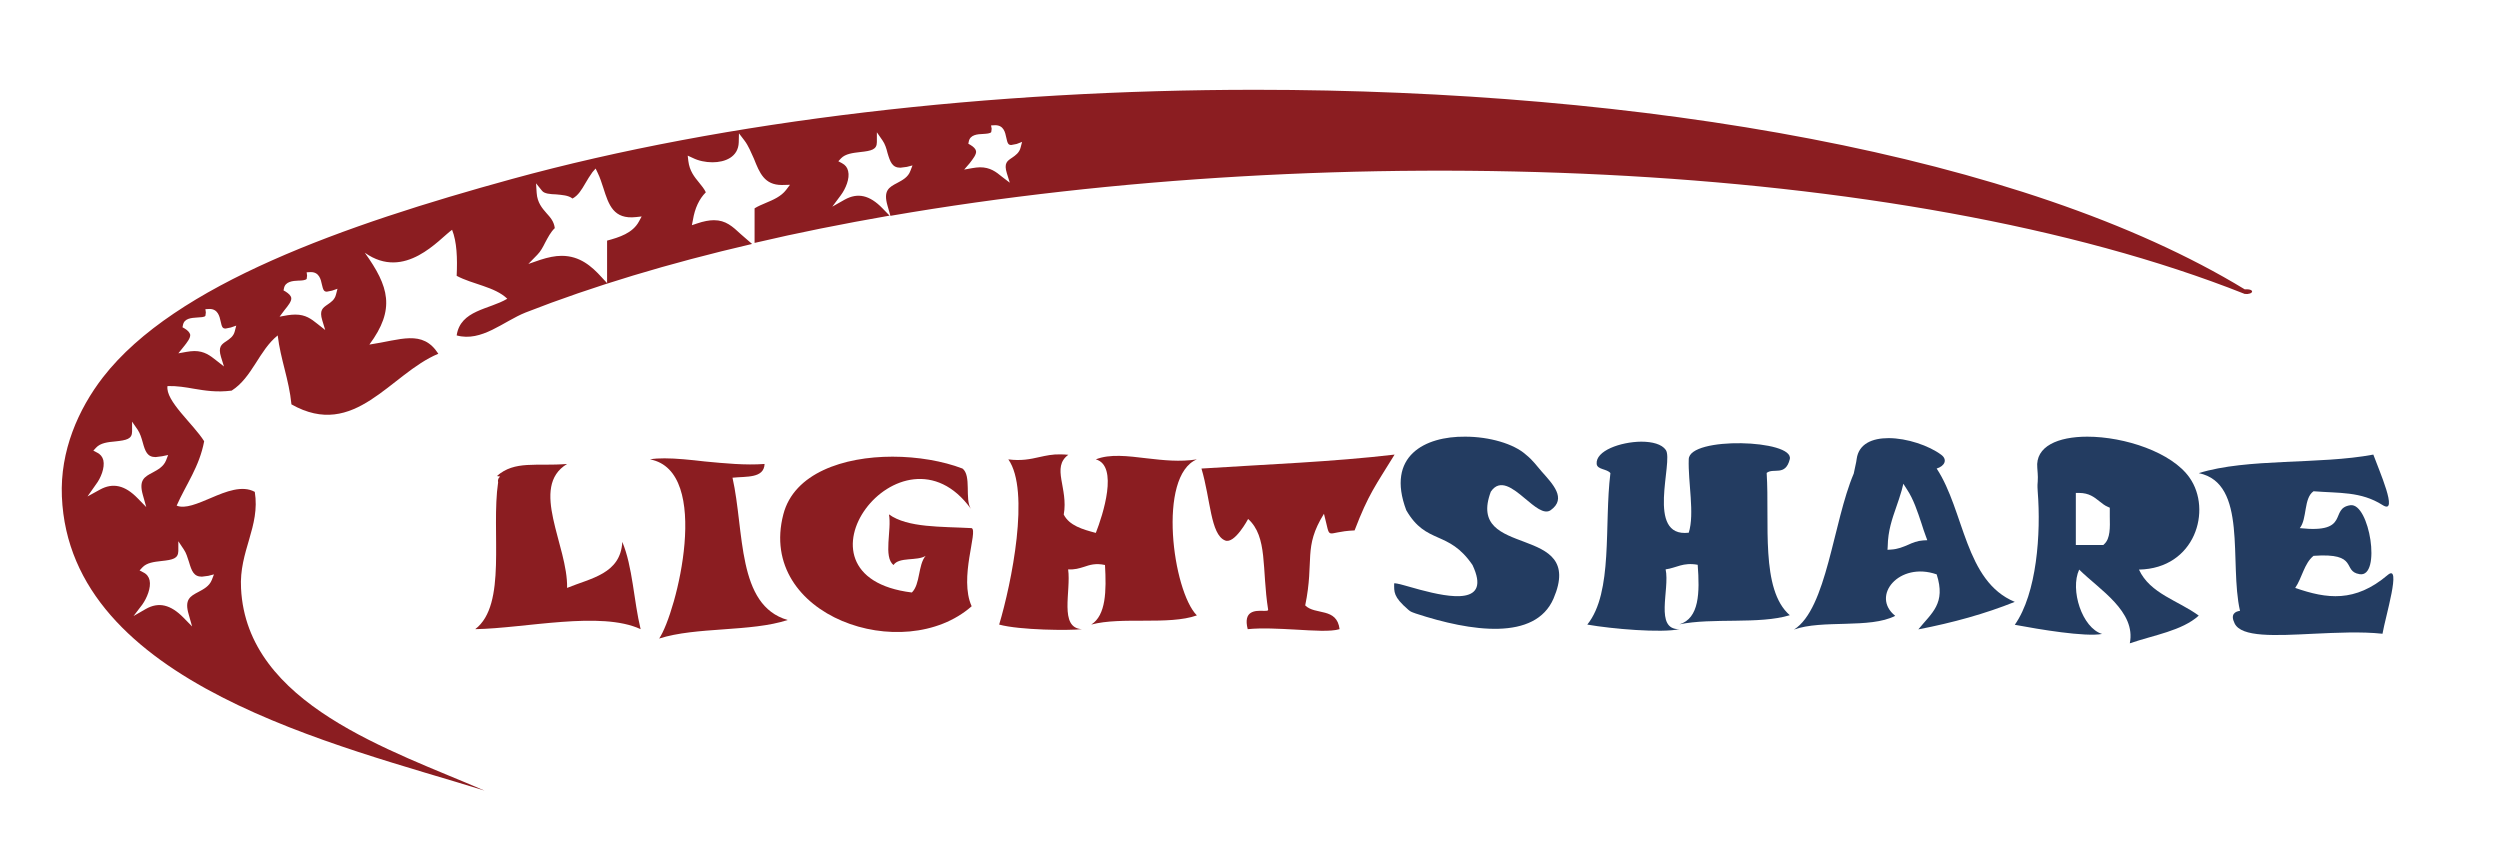
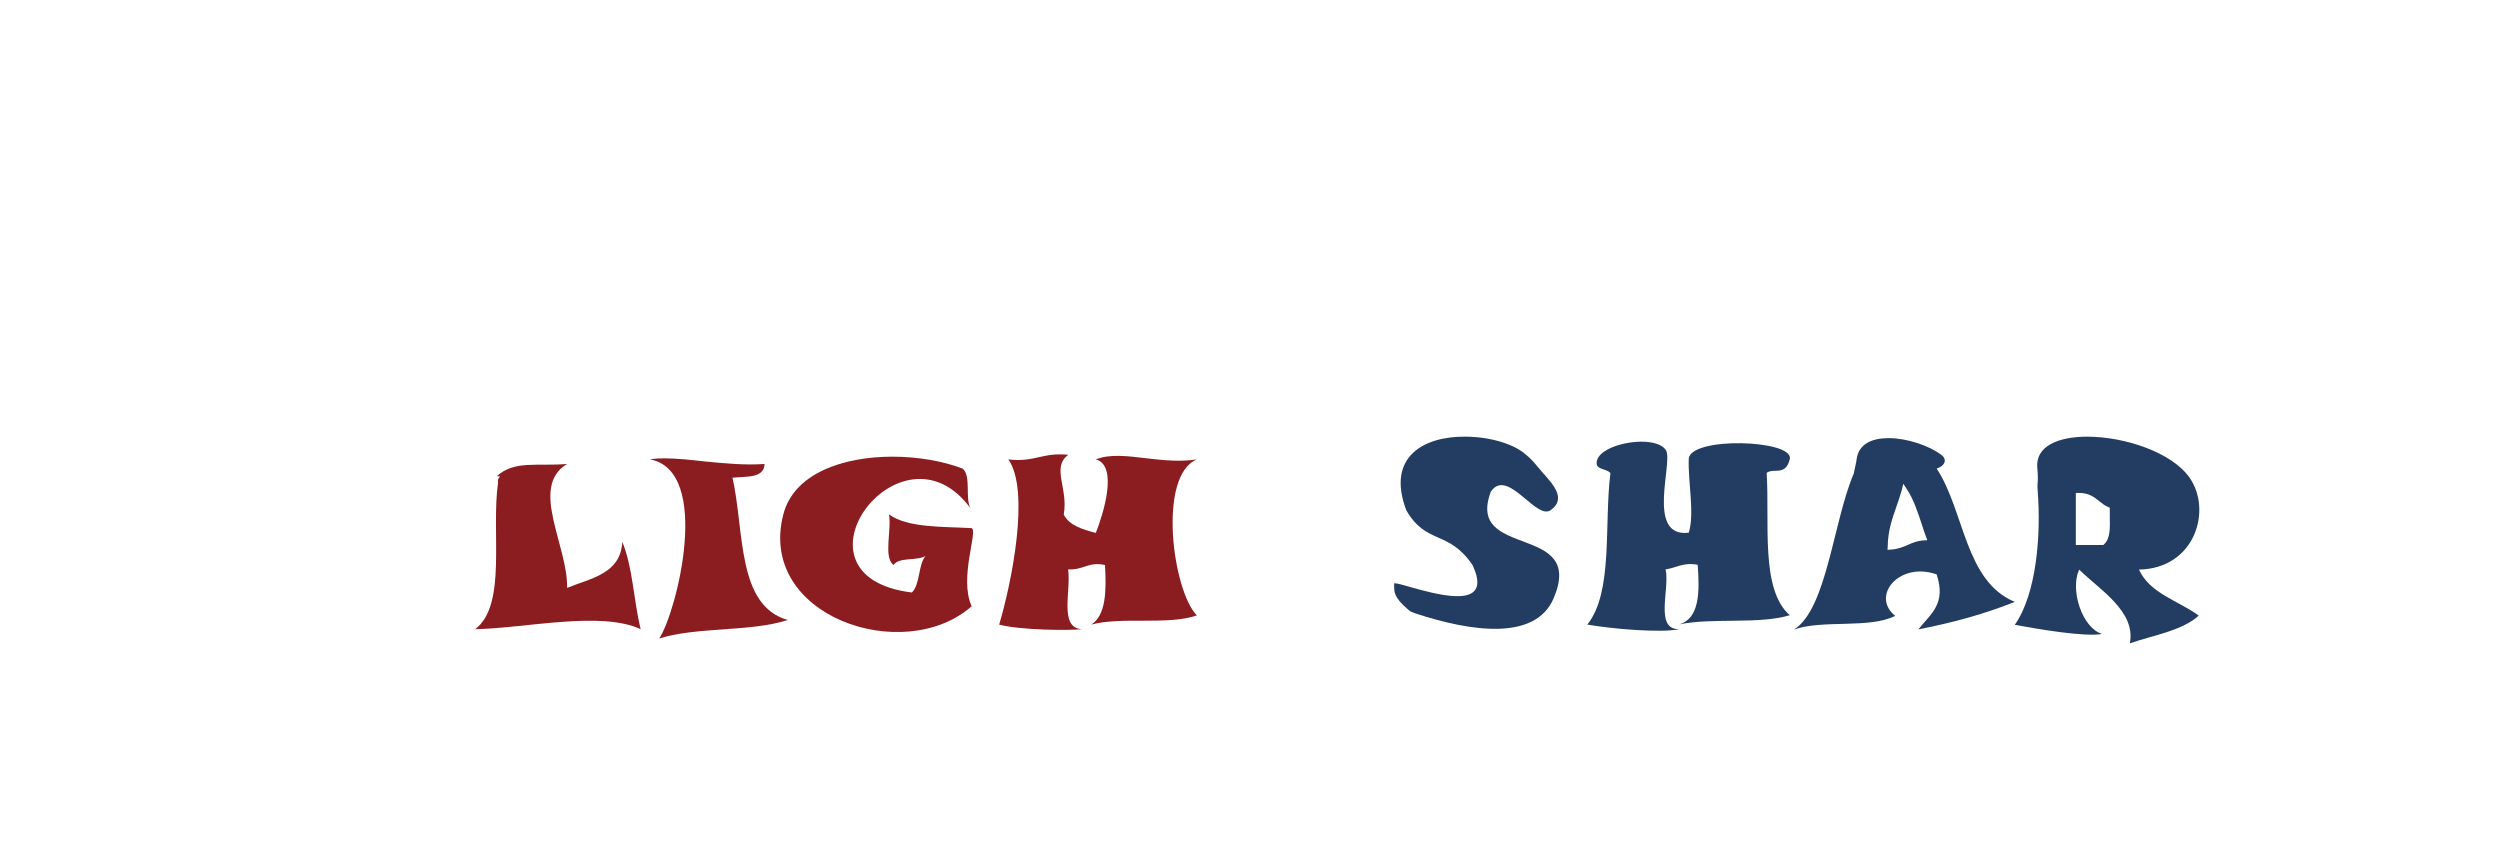
<svg xmlns="http://www.w3.org/2000/svg" version="1.1" x="0px" y="0px" viewBox="0 0 120 41.25" style="enable-background:new 0 0 120 41.25;" xml:space="preserve">
  <style type="text/css">
	.st0{fill:#8B1D21;}
	.st1{fill:#233C61;}
</style>
  <path class="st0" d="M23.85,22.85c0.33,0.04,0,0,0.06,0.3c-0.35,2.37,0.44,5.88-1.1,7.05c2.4-0.04,6.03-0.89,7.94,0  c-0.33-1.35-0.38-3-0.88-4.19c-0.08,1.54-1.51,1.74-2.65,2.21c0.05-2.02-1.83-4.85,0-5.95C25.74,22.39,24.71,22.09,23.85,22.85" />
  <path class="st0" d="M31.2,22.05c3,0.56,1.27,7.37,0.44,8.6c1.78-0.57,4.4-0.31,6.17-0.89c-2.45-0.7-2.07-4.25-2.65-6.83  c0.67-0.07,1.51,0.04,1.54-0.66c-0.92,0.07-1.92-0.03-2.87-0.12C33.14,22.07,32.46,22,31.9,22C31.64,22,31.41,22.01,31.2,22.05" />
  <path class="st0" d="M37.6,24.69c-1.27,4.89,5.78,7.28,9.04,4.41c-0.62-1.36,0.32-3.62,0-3.75c-1.46-0.08-3.07-0.01-3.97-0.66  c0.14,0.74-0.28,2.05,0.22,2.43c0.26-0.4,1.15-0.18,1.54-0.44c-0.37,0.44-0.25,1.36-0.66,1.76c-6.37-0.78-0.48-8.6,2.83-4.02  c-0.3-0.47,0.04-1.59-0.4-1.93c-0.94-0.36-2.15-0.57-3.36-0.57C40.49,21.92,38.11,22.71,37.6,24.69" />
-   <path class="st0" d="M57.67,22.49c0.44,1.47,0.43,3.16,1.13,3.45c0.46,0.2,1.11-1.03,1.11-1.03c0.95,0.86,0.65,2.39,0.96,4.35  c0.01,0.07-0.1,0.06-0.25,0.06c-0.36-0.01-0.96-0.02-0.73,0.88c0.69-0.07,1.52-0.02,2.29,0.02c0.88,0.05,1.68,0.11,2.12-0.02  c-0.13-1.06-1.17-0.66-1.65-1.14c0.45-2.19-0.11-2.77,0.9-4.4c0.36,1.38-0.01,0.86,1.47,0.8c0.67-1.75,1-2.14,1.92-3.64  C63.97,22.17,60.78,22.29,57.67,22.49" />
-   <path class="st1" d="M105.54,22.71c2.37,0.49,1.45,4.29,1.98,6.61c-0.22,0.03-0.48,0.15-0.26,0.6c0.32,0.68,1.95,0.59,3.79,0.5  c1.11-0.05,2.29-0.11,3.31,0c0.14-0.82,0.93-3.4,0.25-2.82c-1.57,1.33-2.92,1.15-4.44,0.62c0.33-0.48,0.43-1.18,0.88-1.54  c2.21-0.16,1.35,0.74,2.21,0.88c0.53,0.09,0.65-0.78,0.52-1.65c-0.13-0.86-0.5-1.72-0.96-1.66c-1.04,0.15,0.04,1.37-2.43,1.1  c0.36-0.45,0.18-1.44,0.66-1.77c1.23,0.1,2.27,0,3.31,0.66c0.81,0.52-0.19-1.72-0.44-2.42C111.32,22.31,107.89,21.98,105.54,22.71" />
  <path class="st0" d="M49.89,21.94c-0.44,0.1-0.87,0.19-1.49,0.11c1.06,1.5,0.15,5.96-0.44,7.93c0.99,0.27,3.38,0.29,3.97,0.22  c-1.11-0.06-0.51-1.83-0.66-2.87c0.32,0.02,0.53-0.05,0.76-0.12c0.27-0.09,0.55-0.19,1.01-0.09c0.07,1.25,0.05,2.41-0.66,2.86  c1.45-0.39,3.71,0.04,5.07-0.44c-1.16-1.17-1.9-6.7,0-7.49c-0.81,0.13-1.62,0.04-2.4-0.05c-0.92-0.11-1.78-0.22-2.45,0.05  c1.1,0.31,0.34,2.67,0,3.53c-0.64-0.17-1.27-0.35-1.54-0.88c0.23-1.27-0.61-2.26,0.22-2.87c-0.13-0.01-0.25-0.02-0.37-0.02  C50.52,21.8,50.21,21.87,49.89,21.94" />
  <path class="st1" d="M76.64,22.27c0.03,0.28,0.5,0.23,0.66,0.44c-0.31,2.48,0.14,5.72-1.11,7.27c1.19,0.21,3.56,0.41,4.42,0.22  c-1.21,0.03-0.45-1.9-0.66-2.87c0.52-0.07,0.83-0.35,1.54-0.22c0.1,1.34,0.08,2.57-0.88,2.86c1.58-0.33,3.83,0.01,5.3-0.44  c-1.42-1.23-0.96-4.44-1.11-6.83c0.33-0.26,0.9,0.18,1.11-0.66c0.22-0.94-4.82-1.1-4.85,0c-0.04,1.1,0.29,2.62,0,3.53  c-2.09,0.25-0.72-3.42-1.1-3.97c-0.19-0.28-0.65-0.4-1.18-0.4C77.78,21.21,76.58,21.64,76.64,22.27" />
  <path class="st1" d="M67.5,24.49c0.97,1.68,2.02,0.93,3.18,2.63c0.92,1.95-1.08,1.57-2.51,1.19c-0.6-0.16-1.11-0.33-1.25-0.31  c0,0.41-0.05,0.64,0.67,1.26c0.12,0.1,0.12,0.1,0.37,0.19c2.65,0.87,5.73,1.32,6.61-0.72c1.57-3.66-4.24-1.86-3.01-5.13  c0.44-0.65,1.06-0.16,1.63,0.32c0.47,0.39,0.92,0.79,1.24,0.57c0.79-0.56,0.1-1.26-0.44-1.87c-0.23-0.26-0.4-0.52-0.75-0.8  c-0.58-0.52-1.75-0.86-2.91-0.86C68.4,20.94,66.52,21.88,67.5,24.49" />
-   <path class="st0" d="M46.64,24.47c-0.01-0.02-0.03-0.04-0.04-0.05C46.61,24.44,46.63,24.45,46.64,24.47" />
-   <path class="st0" d="M24.58,8.59c10.28-2.82,23-4.28,35.68-4.28c18.46,0,36.83,3.09,47.49,9.58c0.26-0.02,0.36,0.05,0.35,0.11  c-0.01,0.07-0.15,0.13-0.35,0.11c-16.56-6.58-43.69-7.43-65.01-3.75l-0.14-0.49c-0.21-0.73,0.07-0.88,0.47-1.09  c0.24-0.13,0.52-0.27,0.63-0.58l0.1-0.26l-0.27,0.07l-0.31,0.04c-0.39,0-0.49-0.27-0.62-0.71c-0.05-0.21-0.12-0.43-0.24-0.6  l-0.27-0.39v0.47c0,0.36-0.25,0.42-0.81,0.48c-0.34,0.04-0.7,0.08-0.91,0.3l-0.13,0.14l0.17,0.09c0.17,0.09,0.26,0.21,0.3,0.38  c0.09,0.36-0.12,0.85-0.35,1.16l-0.41,0.55l0.6-0.34c0.62-0.34,1.19-0.22,1.81,0.42l0.34,0.35c-2.23,0.39-4.4,0.82-6.48,1.31V10  c0.16-0.1,0.35-0.18,0.54-0.26c0.36-0.15,0.73-0.31,0.97-0.62l0.19-0.25l-0.39,0.01c-0.84,0-1.07-0.58-1.34-1.26  C36.05,7.32,35.93,7,35.73,6.74L35.47,6.4l-0.01,0.43c-0.02,0.71-0.66,0.96-1.26,0.96c-0.33,0-0.67-0.07-0.95-0.21l-0.24-0.11  l0.03,0.26c0.06,0.48,0.29,0.76,0.52,1.04c0.12,0.15,0.24,0.29,0.32,0.46c-0.32,0.32-0.53,0.77-0.62,1.33l-0.05,0.25l0.24-0.08  c0.32-0.11,0.59-0.16,0.82-0.16c0.57,0,0.89,0.3,1.3,0.68c0.12,0.11,0.25,0.22,0.38,0.33l0.15,0.13c-3.96,0.92-7.63,2.02-10.87,3.29  c-1.06,0.42-2.11,1.43-3.31,1.1c0.18-1.22,1.56-1.24,2.43-1.76c-0.6-0.58-1.67-0.69-2.43-1.1c0.04-0.85,0.01-1.63-0.22-2.21  c-0.61,0.43-2.26,2.47-4.19,1.1c1.16,1.62,1.48,2.71,0.22,4.41c1.5-0.22,2.55-0.74,3.31,0.44c-2.31,0.96-4.01,4.15-7.05,2.43  c-0.12-1.21-0.52-2.14-0.66-3.31c-0.9,0.72-1.22,2.02-2.21,2.65c-0.72,0.09-1.27,0-1.81-0.09c-0.4-0.07-0.8-0.14-1.27-0.13  c-0.11,0.71,1.25,1.83,1.76,2.65c-0.23,1.23-0.87,2.07-1.32,3.09c0.4,0.17,1.01-0.1,1.65-0.37c0.72-0.31,1.5-0.62,2.1-0.29  c0.27,1.67-0.76,2.84-0.66,4.63c0.27,5.58,7.22,7.77,11.69,9.71c-6.98-2.18-19.92-5.1-20.29-14.12c-0.09-2.18,0.78-4.18,1.98-5.73  C8.41,13.65,16.53,10.8,24.58,8.59 M6.41,29.57l0.59-0.34c0.62-0.35,1.19-0.21,1.81,0.42l0.41,0.42L9.06,29.5  c-0.22-0.73,0.07-0.88,0.47-1.09c0.24-0.13,0.52-0.27,0.64-0.58l0.1-0.26l-0.27,0.07l-0.31,0.04c-0.39,0-0.49-0.27-0.62-0.71  C9,26.76,8.94,26.54,8.82,26.37l-0.26-0.39v0.47c-0.01,0.36-0.25,0.42-0.82,0.48c-0.35,0.04-0.7,0.08-0.91,0.31L6.7,27.38l0.17,0.09  c0.17,0.08,0.27,0.21,0.31,0.38c0.08,0.36-0.13,0.86-0.35,1.17L6.41,29.57z M4.2,23.83l0.6-0.33c0.62-0.34,1.2-0.21,1.81,0.42  l0.41,0.42l-0.16-0.57c-0.21-0.73,0.07-0.88,0.47-1.09c0.24-0.13,0.52-0.28,0.64-0.58l0.1-0.26L7.78,21.9l-0.31,0.04  c-0.4,0-0.5-0.27-0.62-0.71c-0.06-0.21-0.12-0.42-0.24-0.6l-0.27-0.39v0.47c0,0.36-0.25,0.42-0.82,0.48  c-0.34,0.03-0.7,0.07-0.91,0.3l-0.13,0.14l0.17,0.09c0.17,0.08,0.27,0.21,0.31,0.37c0.08,0.36-0.12,0.86-0.36,1.17L4.2,23.83z   M8.56,16.96l0.39-0.07c0.13-0.02,0.26-0.04,0.38-0.04c0.48,0,0.76,0.22,1.05,0.45l0.37,0.29l-0.14-0.45  c-0.15-0.49,0.02-0.61,0.25-0.76c0.16-0.11,0.35-0.23,0.41-0.48l0.07-0.27l-0.26,0.09l-0.25,0.05c-0.15,0-0.18-0.07-0.24-0.35  c-0.05-0.23-0.13-0.59-0.53-0.59l-0.2,0.01L9.88,15l-0.02,0.16c-0.05,0.07-0.24,0.07-0.39,0.08c-0.27,0.02-0.63,0.03-0.69,0.37  l-0.02,0.1l0.09,0.05c0.17,0.1,0.25,0.2,0.28,0.3c0.02,0.16-0.15,0.38-0.32,0.59L8.56,16.96z M13.42,15.2l0.39-0.07  c0.13-0.02,0.26-0.03,0.37-0.03c0.49,0,0.76,0.21,1.05,0.44l0.38,0.3l-0.14-0.46c-0.15-0.49,0.02-0.6,0.25-0.76  c0.16-0.11,0.35-0.23,0.41-0.49l0.07-0.27l-0.26,0.09l-0.25,0.05c-0.14,0-0.18-0.08-0.24-0.35c-0.05-0.24-0.13-0.59-0.53-0.59  l-0.2,0.01l0.02,0.16l-0.02,0.16c-0.06,0.06-0.23,0.08-0.4,0.08c-0.26,0.01-0.63,0.04-0.69,0.37l-0.02,0.1l0.09,0.05  c0.16,0.1,0.26,0.2,0.28,0.3c0.03,0.16-0.15,0.38-0.32,0.59L13.42,15.2z M28.09,8.81c-0.17,0.29-0.33,0.57-0.61,0.72  c-0.2-0.16-0.5-0.17-0.79-0.2c-0.28-0.01-0.56-0.03-0.67-0.17L25.73,8.8l0.03,0.46c0.03,0.47,0.27,0.74,0.47,0.97  c0.19,0.21,0.36,0.4,0.4,0.72c-0.2,0.19-0.33,0.45-0.46,0.69c-0.11,0.22-0.22,0.43-0.38,0.59l-0.43,0.44l0.58-0.2  c0.37-0.12,0.71-0.19,1.02-0.19c0.87,0,1.44,0.5,1.92,1.03l0.26,0.28v-2.04c0.59-0.16,1.23-0.36,1.53-0.92l0.13-0.24l-0.27,0.03  c-1.08,0.12-1.31-0.58-1.57-1.4c-0.08-0.24-0.16-0.5-0.27-0.72l-0.1-0.21l-0.15,0.17C28.31,8.44,28.2,8.62,28.09,8.81 M46.28,8.14  l0.39-0.07c0.13-0.02,0.25-0.04,0.37-0.04c0.49,0,0.77,0.22,1.05,0.45l0.38,0.29l-0.14-0.45c-0.15-0.49,0.01-0.59,0.25-0.75  c0.16-0.11,0.35-0.24,0.41-0.49l0.07-0.27L48.8,6.91l-0.26,0.05c-0.14,0-0.18-0.07-0.24-0.36c-0.05-0.24-0.12-0.59-0.53-0.59  l-0.2,0.01l0.03,0.16l-0.02,0.16c-0.05,0.07-0.23,0.08-0.39,0.09c-0.26,0.01-0.63,0.03-0.69,0.37l-0.02,0.1l0.09,0.05  c0.17,0.1,0.26,0.2,0.28,0.3c0.03,0.16-0.15,0.38-0.31,0.59L46.28,8.14z" />
  <path class="st1" d="M89.12,22.03c0.1-0.73,0.75-1,1.53-1c0.89,0,1.94,0.36,2.53,0.8c0.31,0.23,0.17,0.54-0.22,0.66  c1.34,2.04,1.35,5.41,3.75,6.4c-1.42,0.57-2.97,1-4.63,1.32c0.65-0.8,1.33-1.24,0.88-2.64c-1.8-0.63-3.18,1.04-1.99,1.99  c-1.21,0.63-3.51,0.17-4.86,0.66c1.58-0.99,1.88-5.17,2.87-7.49C89.13,21.99,89.1,22.21,89.12,22.03 M90.6,26.39l0.16-0.01  c0.35-0.02,0.59-0.13,0.83-0.23c0.22-0.1,0.43-0.19,0.72-0.21l0.2-0.01l-0.07-0.19c-0.08-0.2-0.14-0.41-0.21-0.62  c-0.19-0.57-0.38-1.15-0.69-1.62l-0.18-0.28l-0.08,0.32c-0.08,0.28-0.17,0.54-0.26,0.8c-0.19,0.55-0.4,1.13-0.41,1.89L90.6,26.39z" />
  <path class="st1" d="M97.79,22.46c-0.1-1.04,1-1.5,2.4-1.5c1.79,0,4.06,0.75,4.91,1.97c1.09,1.55,0.27,4.36-2.43,4.41  c0.53,1.16,1.9,1.49,2.87,2.21c-0.81,0.73-2.15,0.93-3.31,1.33c0.31-1.53-1.46-2.58-2.43-3.54c-0.45,0.97,0.14,2.8,1.1,3.09  c-0.82,0.15-3.01-0.22-4.19-0.44c1.06-1.51,1.26-4.38,1.1-6.4C97.77,22.99,97.86,23.28,97.79,22.46 M99.65,26.16h1.31l0.04-0.04  c0.3-0.27,0.28-0.81,0.27-1.32l0-0.33v-0.1l-0.09-0.04c-0.15-0.06-0.27-0.16-0.41-0.27c-0.24-0.19-0.49-0.4-0.98-0.4h-0.15V26.16z" />
</svg>